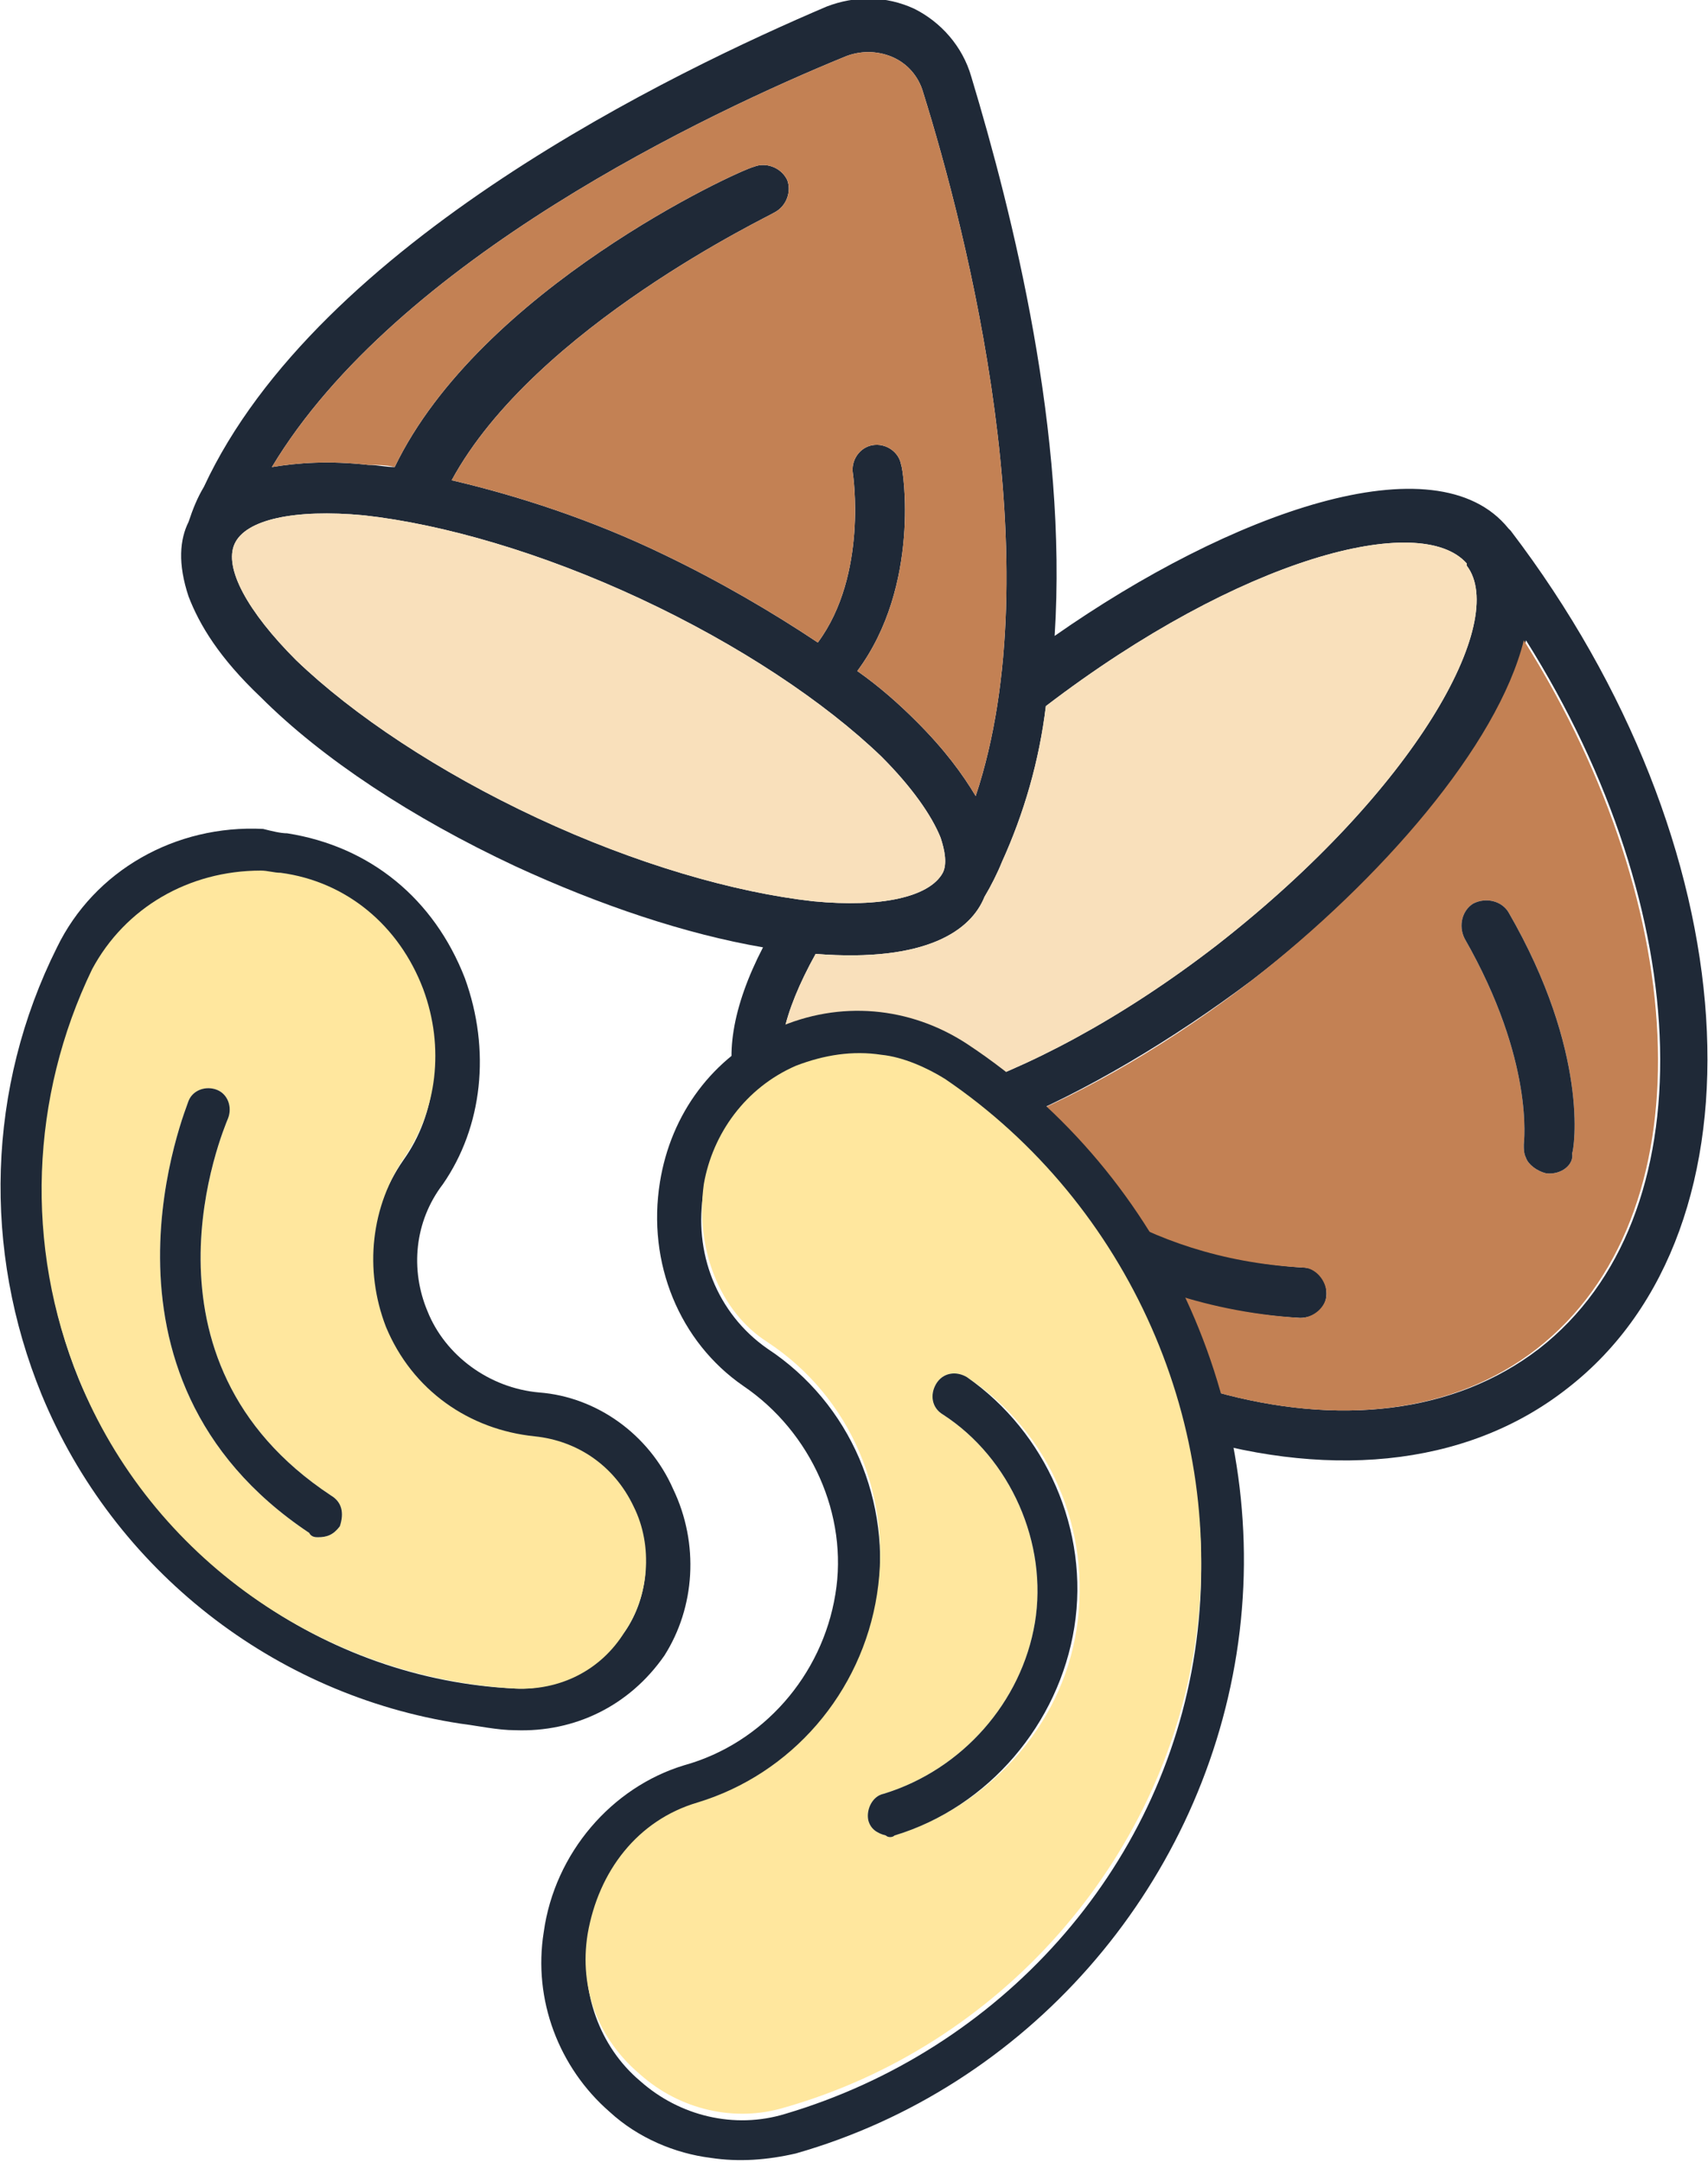
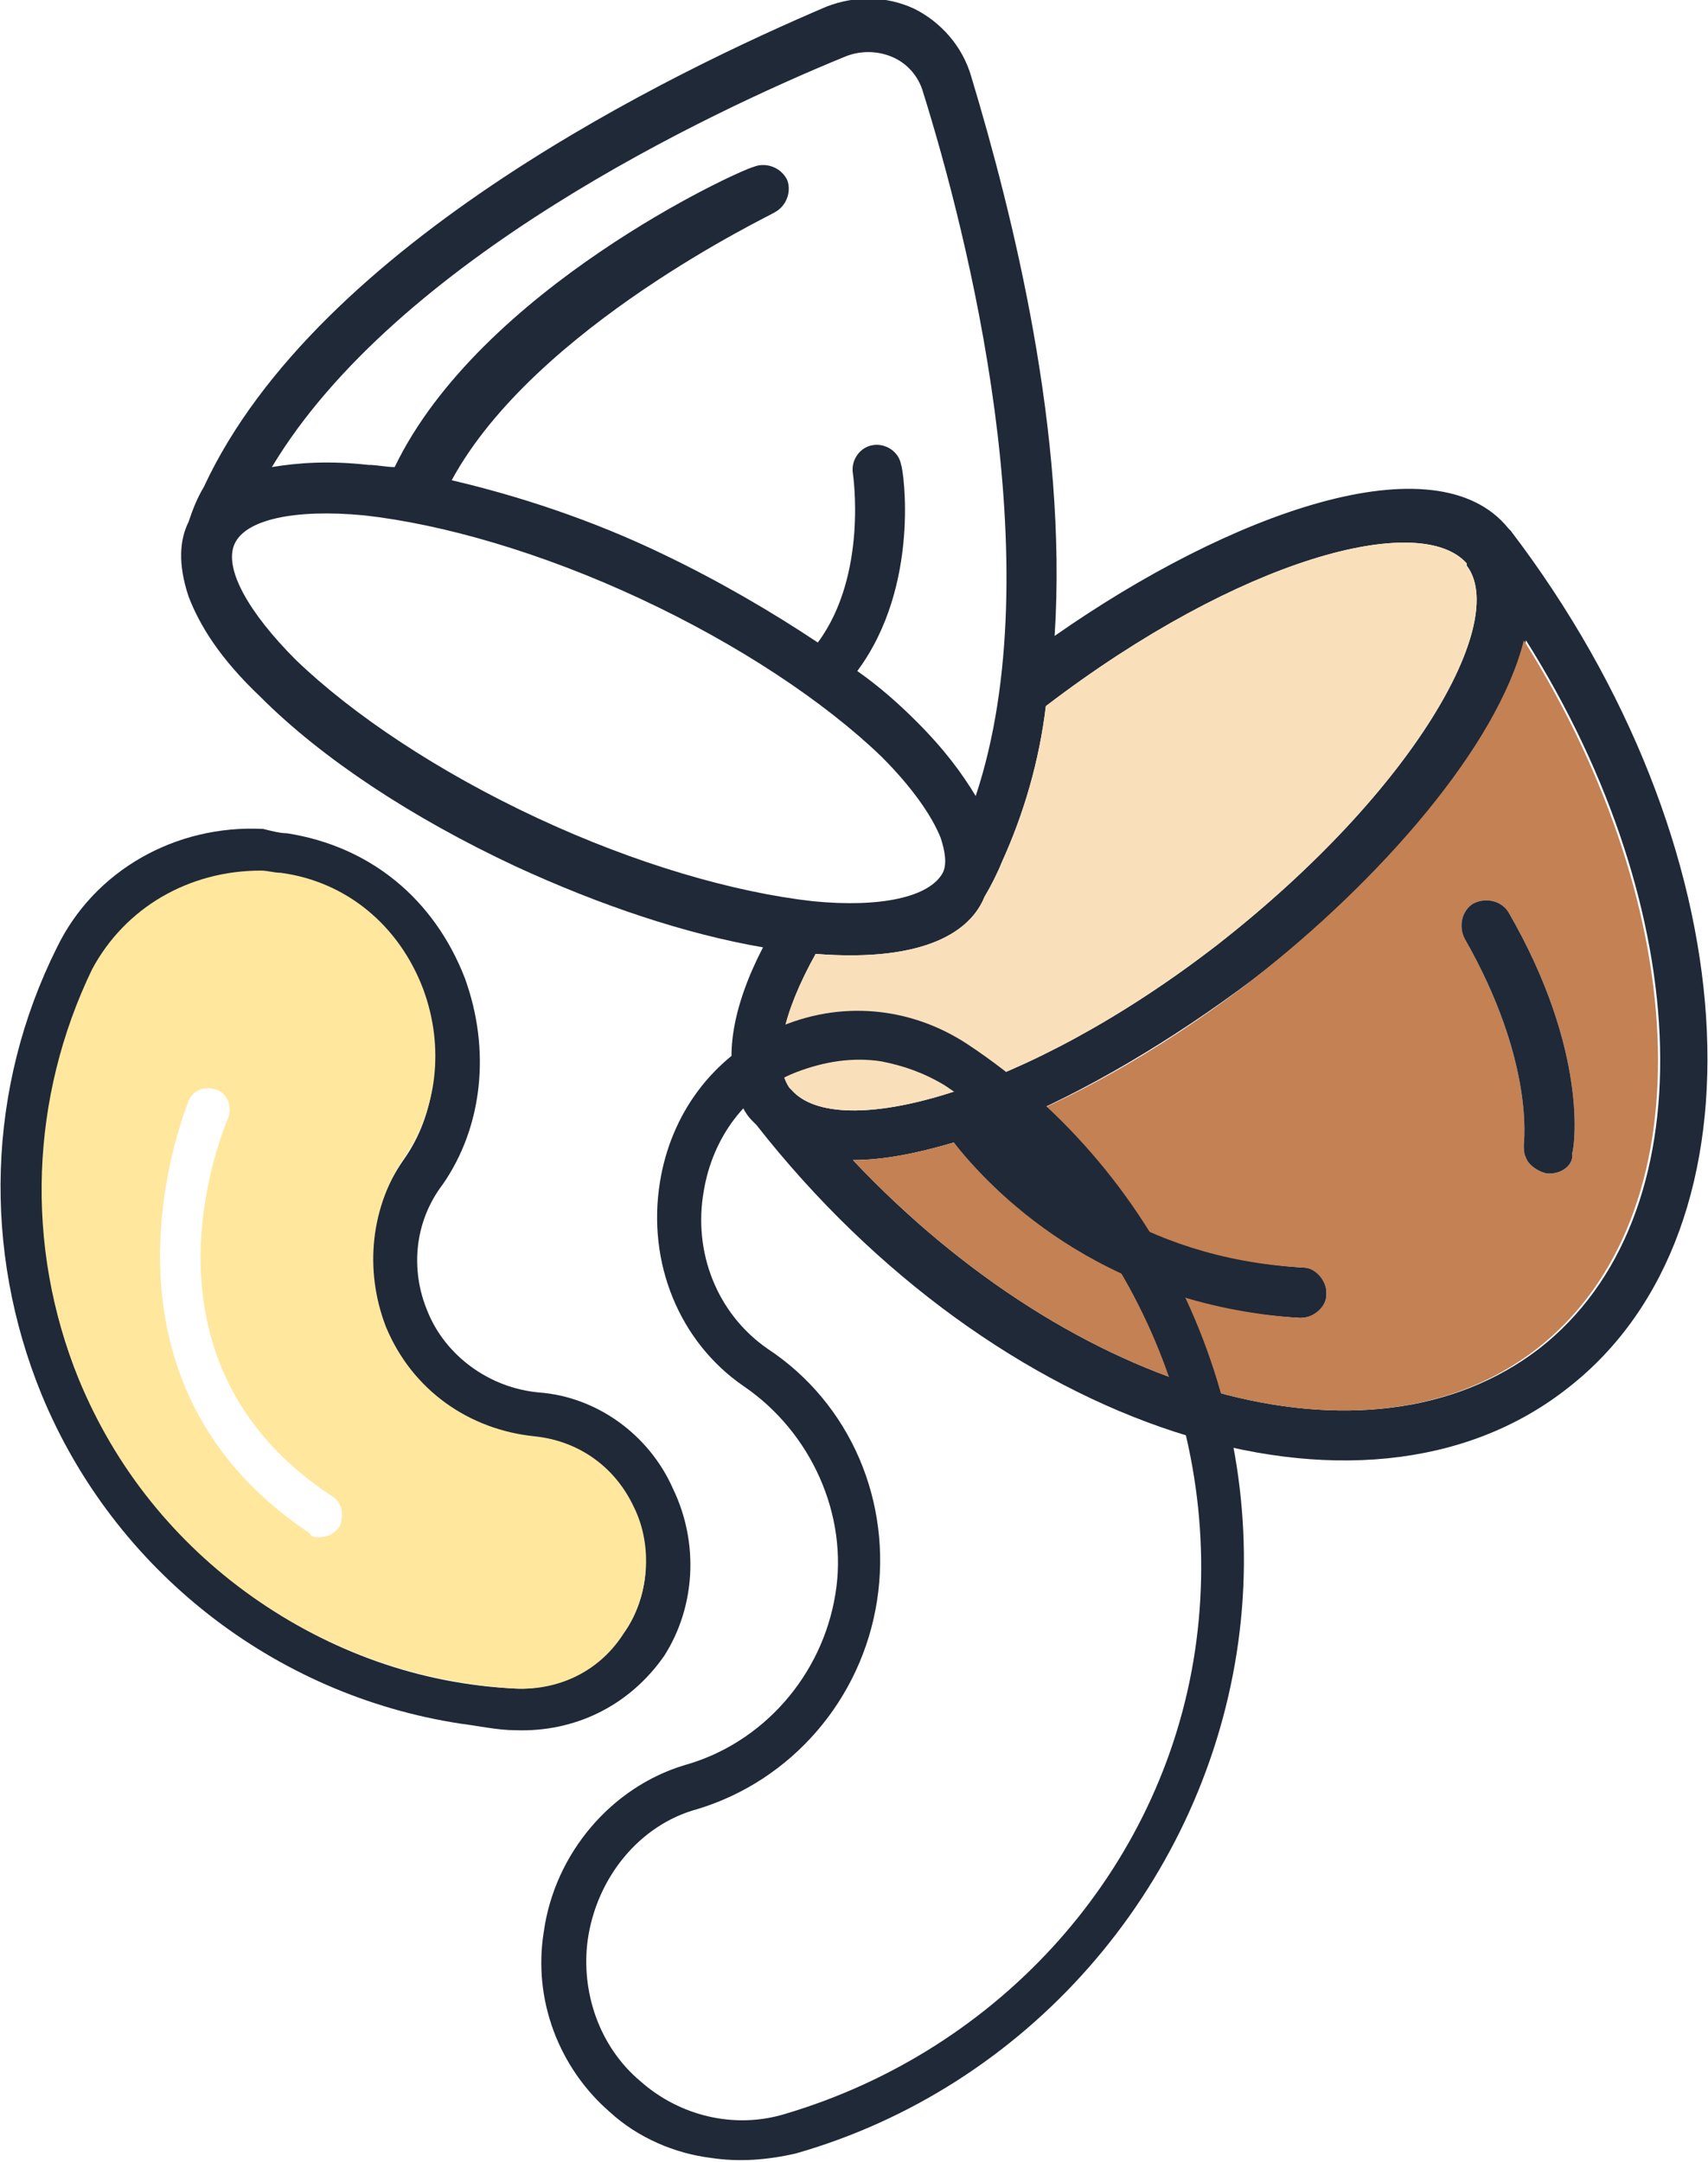
<svg xmlns="http://www.w3.org/2000/svg" version="1.1" id="Layer_1" x="0px" y="0px" viewBox="0 0 77.9 98.6" style="enable-background:new 0 0 77.9 98.6;" xml:space="preserve">
  <style type="text/css">
	.st0{fill:#1F2937;}
	.st1{fill:#C38154;}
	.st2{fill:#F9E0BB;}
	.st3{fill:#FFE79E;}
</style>
  <g>
    <path class="st0" d="M71.5,63.3c9.4-7.3,8.3-24.8-2.6-39.1c0,0-0.1-0.1-0.1-0.1c0,0,0,0,0,0C65.5,20,56.1,23.4,48.1,29   c0.6-9.2-1.9-19.2-3.8-25.5c-0.4-1.4-1.4-2.5-2.6-3.1c-1.3-0.6-2.7-0.6-4-0.1C30.9,3.2,14.5,11,9.3,22.2c-0.3,0.5-0.5,1-0.7,1.6   c0,0,0,0,0,0c-0.4,0.8-0.5,1.9,0,3.4c0.5,1.3,1.4,2.8,3.3,4.6c2.8,2.8,6.9,5.5,11.6,7.7c3.9,1.8,7.8,3.1,11.3,3.7   c-1.4,2.7-1.8,5.1-1.1,6.8c0.1,0.4,0.3,0.8,0.6,1.1c0,0,0,0,0.1,0.1l0.1,0.1C45.4,65.2,62.1,70.7,71.5,63.3z M16.8,21.2   c-1.8-0.2-3.2-0.1-4.4,0.1c5.7-9.5,20-16.2,26.1-18.7c0.7-0.3,1.5-0.3,2.2,0c0.7,0.3,1.2,0.9,1.4,1.6c2,6.4,5.9,21.6,2.4,32.1   c-0.6-1-1.4-2.1-2.7-3.4c-0.8-0.8-1.7-1.6-2.7-2.3c2.9-3.9,2.1-9.2,2-9.4c-0.1-0.6-0.7-1-1.3-0.9c-0.6,0.1-1,0.7-0.9,1.3   c0,0,0.7,4.6-1.6,7.7c-2.1-1.4-4.5-2.8-7-4c-3.3-1.6-6.7-2.7-9.7-3.4c3.8-7,14.6-12.1,14.7-12.2c0.6-0.3,0.8-1,0.6-1.5   c-0.3-0.6-1-0.8-1.5-0.6C33.6,7.8,21.9,13.2,18,21.3C17.6,21.3,17.2,21.2,16.8,21.2z M37.1,41.1c-3.6-0.4-8.1-1.7-12.6-3.8   c-4.5-2.1-8.4-4.7-11-7.2c-2.2-2.2-3.3-4.2-2.8-5.3c0.5-1.1,2.7-1.6,5.9-1.3c3.6,0.4,8.1,1.7,12.6,3.8c4.5,2.1,8.4,4.7,11,7.2   c1.4,1.4,2.3,2.7,2.7,3.7c0.2,0.6,0.3,1.2,0.1,1.6C42.4,40.9,40.2,41.4,37.1,41.1z M36.1,49.7C36.1,49.7,36.1,49.7,36.1,49.7   C36.1,49.6,36.1,49.6,36.1,49.7c-0.1-0.1-0.1-0.1-0.1-0.1c-0.8-1.2-0.3-3.4,1.2-6.1c5.1,0.4,7.1-1.1,7.7-2.6l0,0   c0.3-0.5,0.6-1.1,0.8-1.6c1-2.2,1.7-4.6,2-7.1c8.9-6.8,17.1-8.9,19.2-6.5c0,0,0,0,0,0.1c1.9,2.5-2.3,10.2-11.4,17.3   C46.7,49.9,38.2,52.1,36.1,49.7z M38.9,52.9c1.4,0,2.9-0.3,4.6-0.8c1.5,2,6.5,7.5,15.8,8c0.6,0,1.2-0.4,1.2-1.1s-0.4-1.2-1.1-1.2   c-7.5-0.5-11.9-4.5-13.6-6.5c3.7-1.5,7.7-3.9,11.3-6.6c6-4.6,11.2-10.7,12.5-15.5c7.8,12.4,8.3,26.3,0.6,32.3   C62.4,67.5,49,63.6,38.9,52.9z" />
    <path class="st1" d="M70.1,61.5c7.7-6,7.2-19.9-0.6-32.3C68.3,34,63,40.1,57.1,44.7c-3.5,2.7-7.5,5.1-11.3,6.6   c1.7,2,6.1,6.1,13.6,6.5c0.6,0,1.1,0.6,1.1,1.2c0,0.6-0.6,1.1-1.2,1.1c-9.3-0.6-14.2-6-15.8-8c-1.7,0.5-3.2,0.8-4.6,0.8   C49,63.6,62.4,67.5,70.1,61.5z M70.5,53.5c-0.4-0.1-0.8-0.4-0.9-0.7c-0.1-0.2-0.1-0.4-0.1-0.6c0-0.1,0.5-3.8-2.7-9.4   c-0.3-0.6-0.1-1.3,0.4-1.6c0.6-0.3,1.3-0.1,1.6,0.4c3.7,6.4,3,10.8,2.9,11C71.8,53.1,71.2,53.6,70.5,53.5z" />
    <path class="st2" d="M36.1,49.7C36.1,49.7,36.1,49.7,36.1,49.7C36.1,49.6,36.1,49.6,36.1,49.7c-0.1-0.1-0.1-0.1-0.1-0.1   c-0.8-1.2-0.3-3.4,1.2-6.1c5.1,0.4,7.1-1.1,7.7-2.6l0,0c0.3-0.5,0.6-1.1,0.8-1.6c1-2.2,1.7-4.6,2-7.1c8.9-6.8,17.1-8.9,19.2-6.5   c0,0,0,0,0,0.1c1.9,2.5-2.3,10.2-11.4,17.3C46.7,49.9,38.2,52.1,36.1,49.7z" />
-     <path class="st2" d="M37.1,41.1c-3.6-0.4-8.1-1.7-12.6-3.8c-4.5-2.1-8.4-4.7-11-7.2c-2.2-2.2-3.3-4.2-2.8-5.3   c0.5-1.1,2.7-1.6,5.9-1.3c3.6,0.4,8.1,1.7,12.6,3.8c4.5,2.1,8.4,4.7,11,7.2c1.4,1.4,2.3,2.7,2.7,3.7c0.2,0.6,0.3,1.2,0.1,1.6   C42.4,40.9,40.2,41.4,37.1,41.1z" />
-     <path class="st1" d="M44.5,36.3c-0.6-1-1.4-2.1-2.7-3.4c-0.8-0.8-1.7-1.6-2.7-2.3c2.9-3.9,2.1-9.2,2-9.4c-0.1-0.6-0.7-1-1.3-0.9   c-0.6,0.1-1,0.7-0.9,1.3c0,0,0.7,4.6-1.6,7.7c-2.1-1.4-4.5-2.8-7-4c-3.3-1.6-6.7-2.7-9.7-3.4c3.8-7,14.6-12.1,14.7-12.2   c0.6-0.3,0.8-1,0.6-1.5c-0.3-0.6-1-0.8-1.5-0.6C33.6,7.8,21.9,13.2,18,21.3c-0.4-0.1-0.8-0.1-1.2-0.1c-1.8-0.2-3.2-0.1-4.4,0.1   c5.7-9.5,20-16.2,26.1-18.7c0.7-0.3,1.5-0.3,2.2,0c0.7,0.3,1.2,0.9,1.4,1.6C44.1,10.6,48,25.8,44.5,36.3z" />
    <path class="st0" d="M70.5,53.5c-0.4-0.1-0.8-0.4-0.9-0.7c-0.1-0.2-0.1-0.4-0.1-0.6c0-0.1,0.5-3.8-2.7-9.4   c-0.3-0.6-0.1-1.3,0.4-1.6c0.6-0.3,1.3-0.1,1.6,0.4c3.7,6.4,3,10.8,2.9,11C71.8,53.1,71.2,53.6,70.5,53.5z" />
  </g>
  <g>
    <path class="st0" d="M44.1,47.6c-2.6-1.7-5.8-2-8.7-0.7c-2.9,1.3-4.8,3.9-5.3,7c-0.6,3.7,0.9,7.3,3.8,9.3c3.1,2.1,4.8,5.9,4.2,9.5   c-0.6,3.7-3.3,6.8-6.9,7.8c-3.3,1-5.9,4-6.4,7.6c-0.5,3.1,0.7,6.2,3,8.2c1.3,1.2,3,1.9,4.6,2.1c1.3,0.2,2.6,0.1,3.9-0.2   c10.5-3,18.4-12,20.1-22.8C58.1,64.6,53.2,53.6,44.1,47.6z M35.8,96.4c-2.3,0.7-4.8,0.1-6.6-1.5c-1.9-1.6-2.7-4.1-2.4-6.4   c0.4-2.9,2.4-5.3,5-6c4.3-1.3,7.5-5,8.2-9.5s-1.2-9-5-11.5c-2.3-1.6-3.4-4.4-2.9-7.2c0.4-2.4,1.9-4.5,4.2-5.4   c1.3-0.5,2.6-0.7,3.9-0.5c1,0.2,1.9,0.5,2.9,1.1c8.4,5.6,12.9,15.8,11.4,25.8S45.6,93.5,35.8,96.4z" />
-     <path class="st3" d="M43.1,49.2c-0.8-0.5-1.9-1-2.9-1.1c-1.3-0.2-2.6,0-3.9,0.5c-2.3,1-3.8,3.1-4.2,5.4c-0.4,2.9,0.7,5.8,2.9,7.2   c3.8,2.5,5.7,7,5,11.5s-3.9,8.2-8.2,9.5c-2.7,0.8-4.5,3.1-5,6c-0.4,2.5,0.5,4.8,2.4,6.4c1.8,1.6,4.3,2.2,6.6,1.5   C45.6,93.3,53,84.9,54.5,75S51.5,54.9,43.1,49.2z M40.8,83.7c-0.1,0.1-0.3,0.1-0.4,0c-0.4-0.1-0.7-0.3-0.8-0.7   c-0.1-0.5,0.2-1.1,0.7-1.2c3.6-1.1,6.3-4.2,6.9-7.8s-1.1-7.5-4.2-9.5c-0.5-0.3-0.6-0.9-0.3-1.4c0.3-0.5,0.9-0.6,1.4-0.3   c3.8,2.5,5.7,7,5,11.5S45,82.4,40.8,83.7z" />
-     <path class="st0" d="M49,74.2c-0.7,4.4-3.9,8.2-8.2,9.5c-0.1,0.1-0.3,0.1-0.4,0c-0.4-0.1-0.7-0.3-0.8-0.7c-0.1-0.5,0.2-1.1,0.7-1.2   c3.6-1.1,6.3-4.2,6.9-7.8s-1.1-7.5-4.2-9.5c-0.5-0.3-0.6-0.9-0.3-1.4c0.3-0.5,0.9-0.6,1.4-0.3C47.7,65.3,49.7,69.8,49,74.2z" />
    <path class="st0" d="M30.7,67.9c-1.1-2.5-3.5-4.2-6.1-4.4c-2.3-0.2-4.3-1.7-5.1-3.7c-0.8-1.9-0.6-4.1,0.7-5.8   c1.8-2.6,2.2-6.1,1-9.4c-1.4-3.6-4.3-6-8.1-6.6c-0.3,0-0.7-0.1-1.1-0.2c-4-0.2-7.7,1.9-9.4,5.4c-3.2,6.4-3.4,13.8-0.7,20.4   c3.3,8,10.6,13.7,19.1,15c0.8,0.1,1.7,0.3,2.5,0.3c2.7,0.1,5.2-1.1,6.8-3.4C31.7,73.3,31.9,70.4,30.7,67.9z M28.5,74.4   c-1.2,1.6-3,2.7-5,2.6c-8.7-0.4-16.5-6-19.9-14.1c-2.4-5.9-2.2-12.8,0.7-18.7c1.4-2.8,4.3-4.5,7.5-4.3c0.3,0,0.6,0.1,0.9,0.1   c3,0.5,5.5,2.5,6.5,5.3c1,2.7,0.7,5.5-0.8,7.6c-1.6,2.3-1.9,5.2-0.9,7.8c1.2,2.8,3.8,4.7,6.8,5c1.9,0.2,3.5,1.4,4.5,3.2   C29.8,70.5,29.6,72.8,28.5,74.4z" />
    <path class="st3" d="M28.9,68.7c-0.9-1.9-2.6-3-4.5-3.2c-3-0.3-5.6-2.1-6.8-5c-1-2.6-0.7-5.5,0.9-7.8c1.4-2.1,1.8-4.9,0.8-7.6   c-1.1-2.9-3.5-4.9-6.5-5.3c-0.3,0-0.6-0.1-0.9-0.1c-3.3,0-6.2,1.7-7.7,4.5C1.4,50,1.1,56.8,3.6,62.9C6.9,71,14.7,76.5,23.5,77   c2,0.1,3.9-0.8,5-2.6C29.6,72.8,29.8,70.5,28.9,68.7z M15.5,69.6c-0.3,0.4-0.6,0.5-1,0.5c-0.1,0-0.3,0-0.4-0.2   C3.3,62.7,8.6,50.3,8.6,50.2c0.2-0.5,0.8-0.7,1.3-0.5c0.5,0.2,0.7,0.8,0.5,1.3c-0.2,0.5-4.7,11,4.7,17.2   C15.6,68.5,15.7,69,15.5,69.6z" />
-     <path class="st0" d="M15.5,69.6c-0.3,0.4-0.6,0.5-1,0.5c-0.1,0-0.3,0-0.4-0.2C3.3,62.7,8.6,50.3,8.6,50.2c0.2-0.5,0.8-0.7,1.3-0.5   c0.5,0.2,0.7,0.8,0.5,1.3c-0.2,0.5-4.7,11,4.7,17.2C15.6,68.5,15.7,69,15.5,69.6z" />
  </g>
</svg>